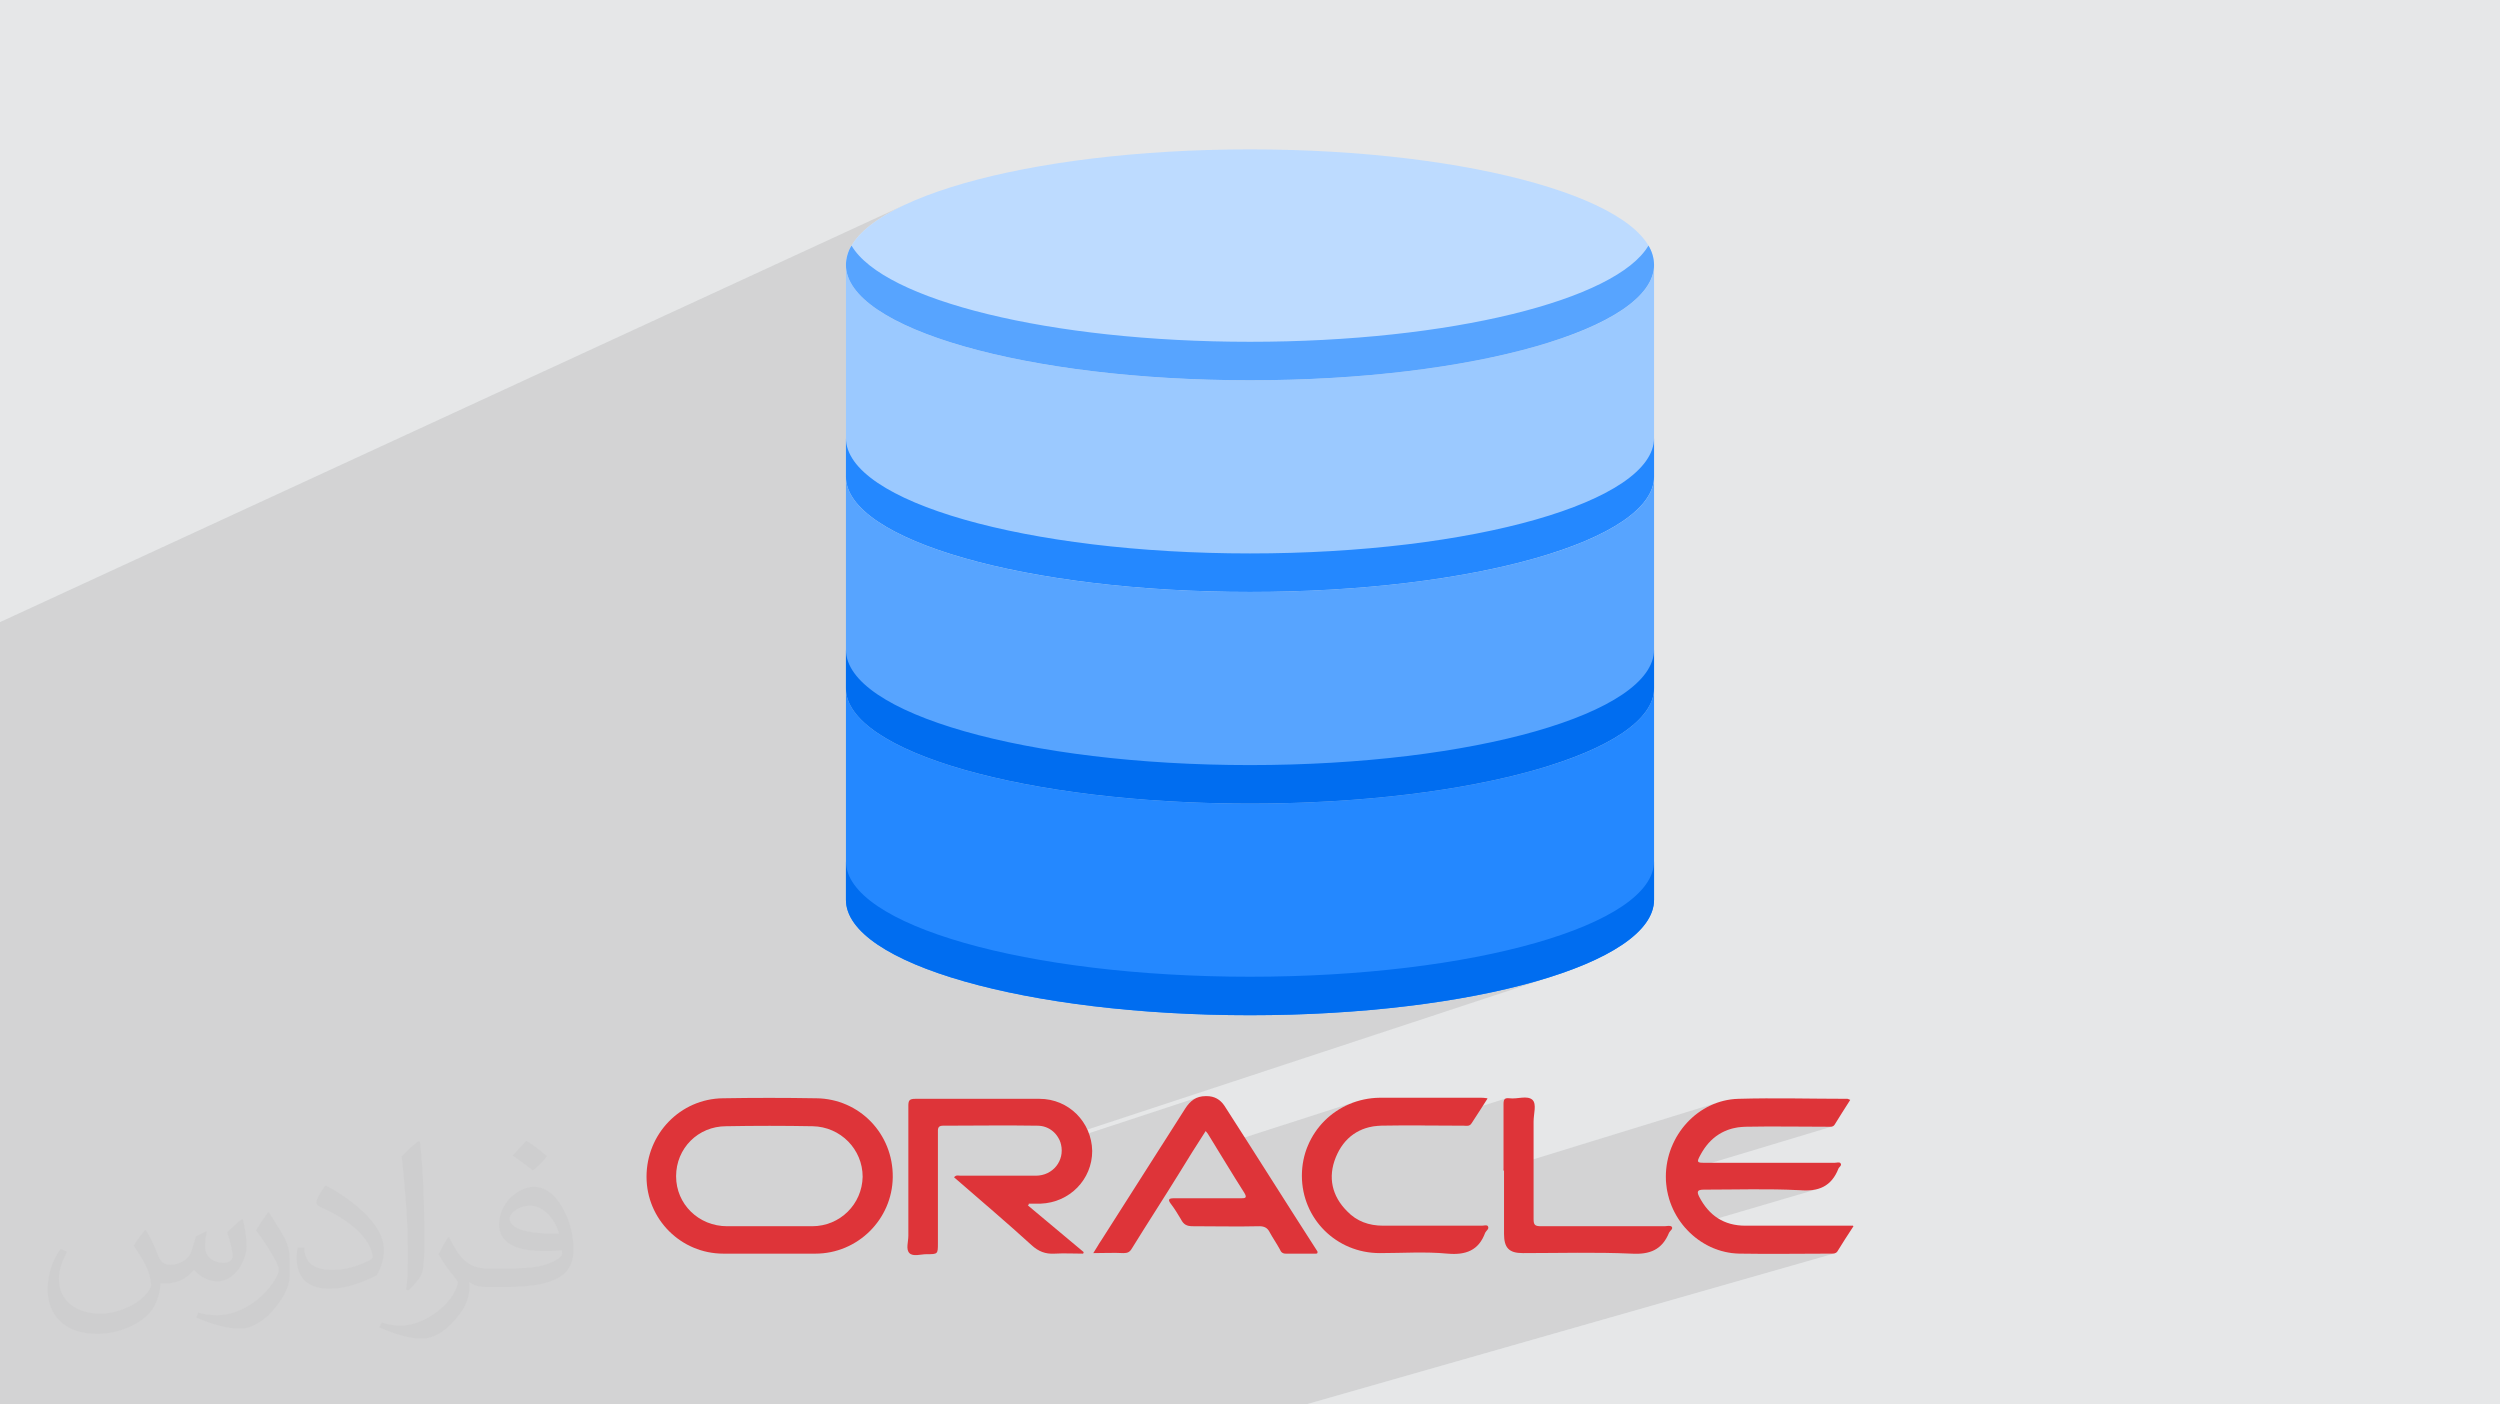
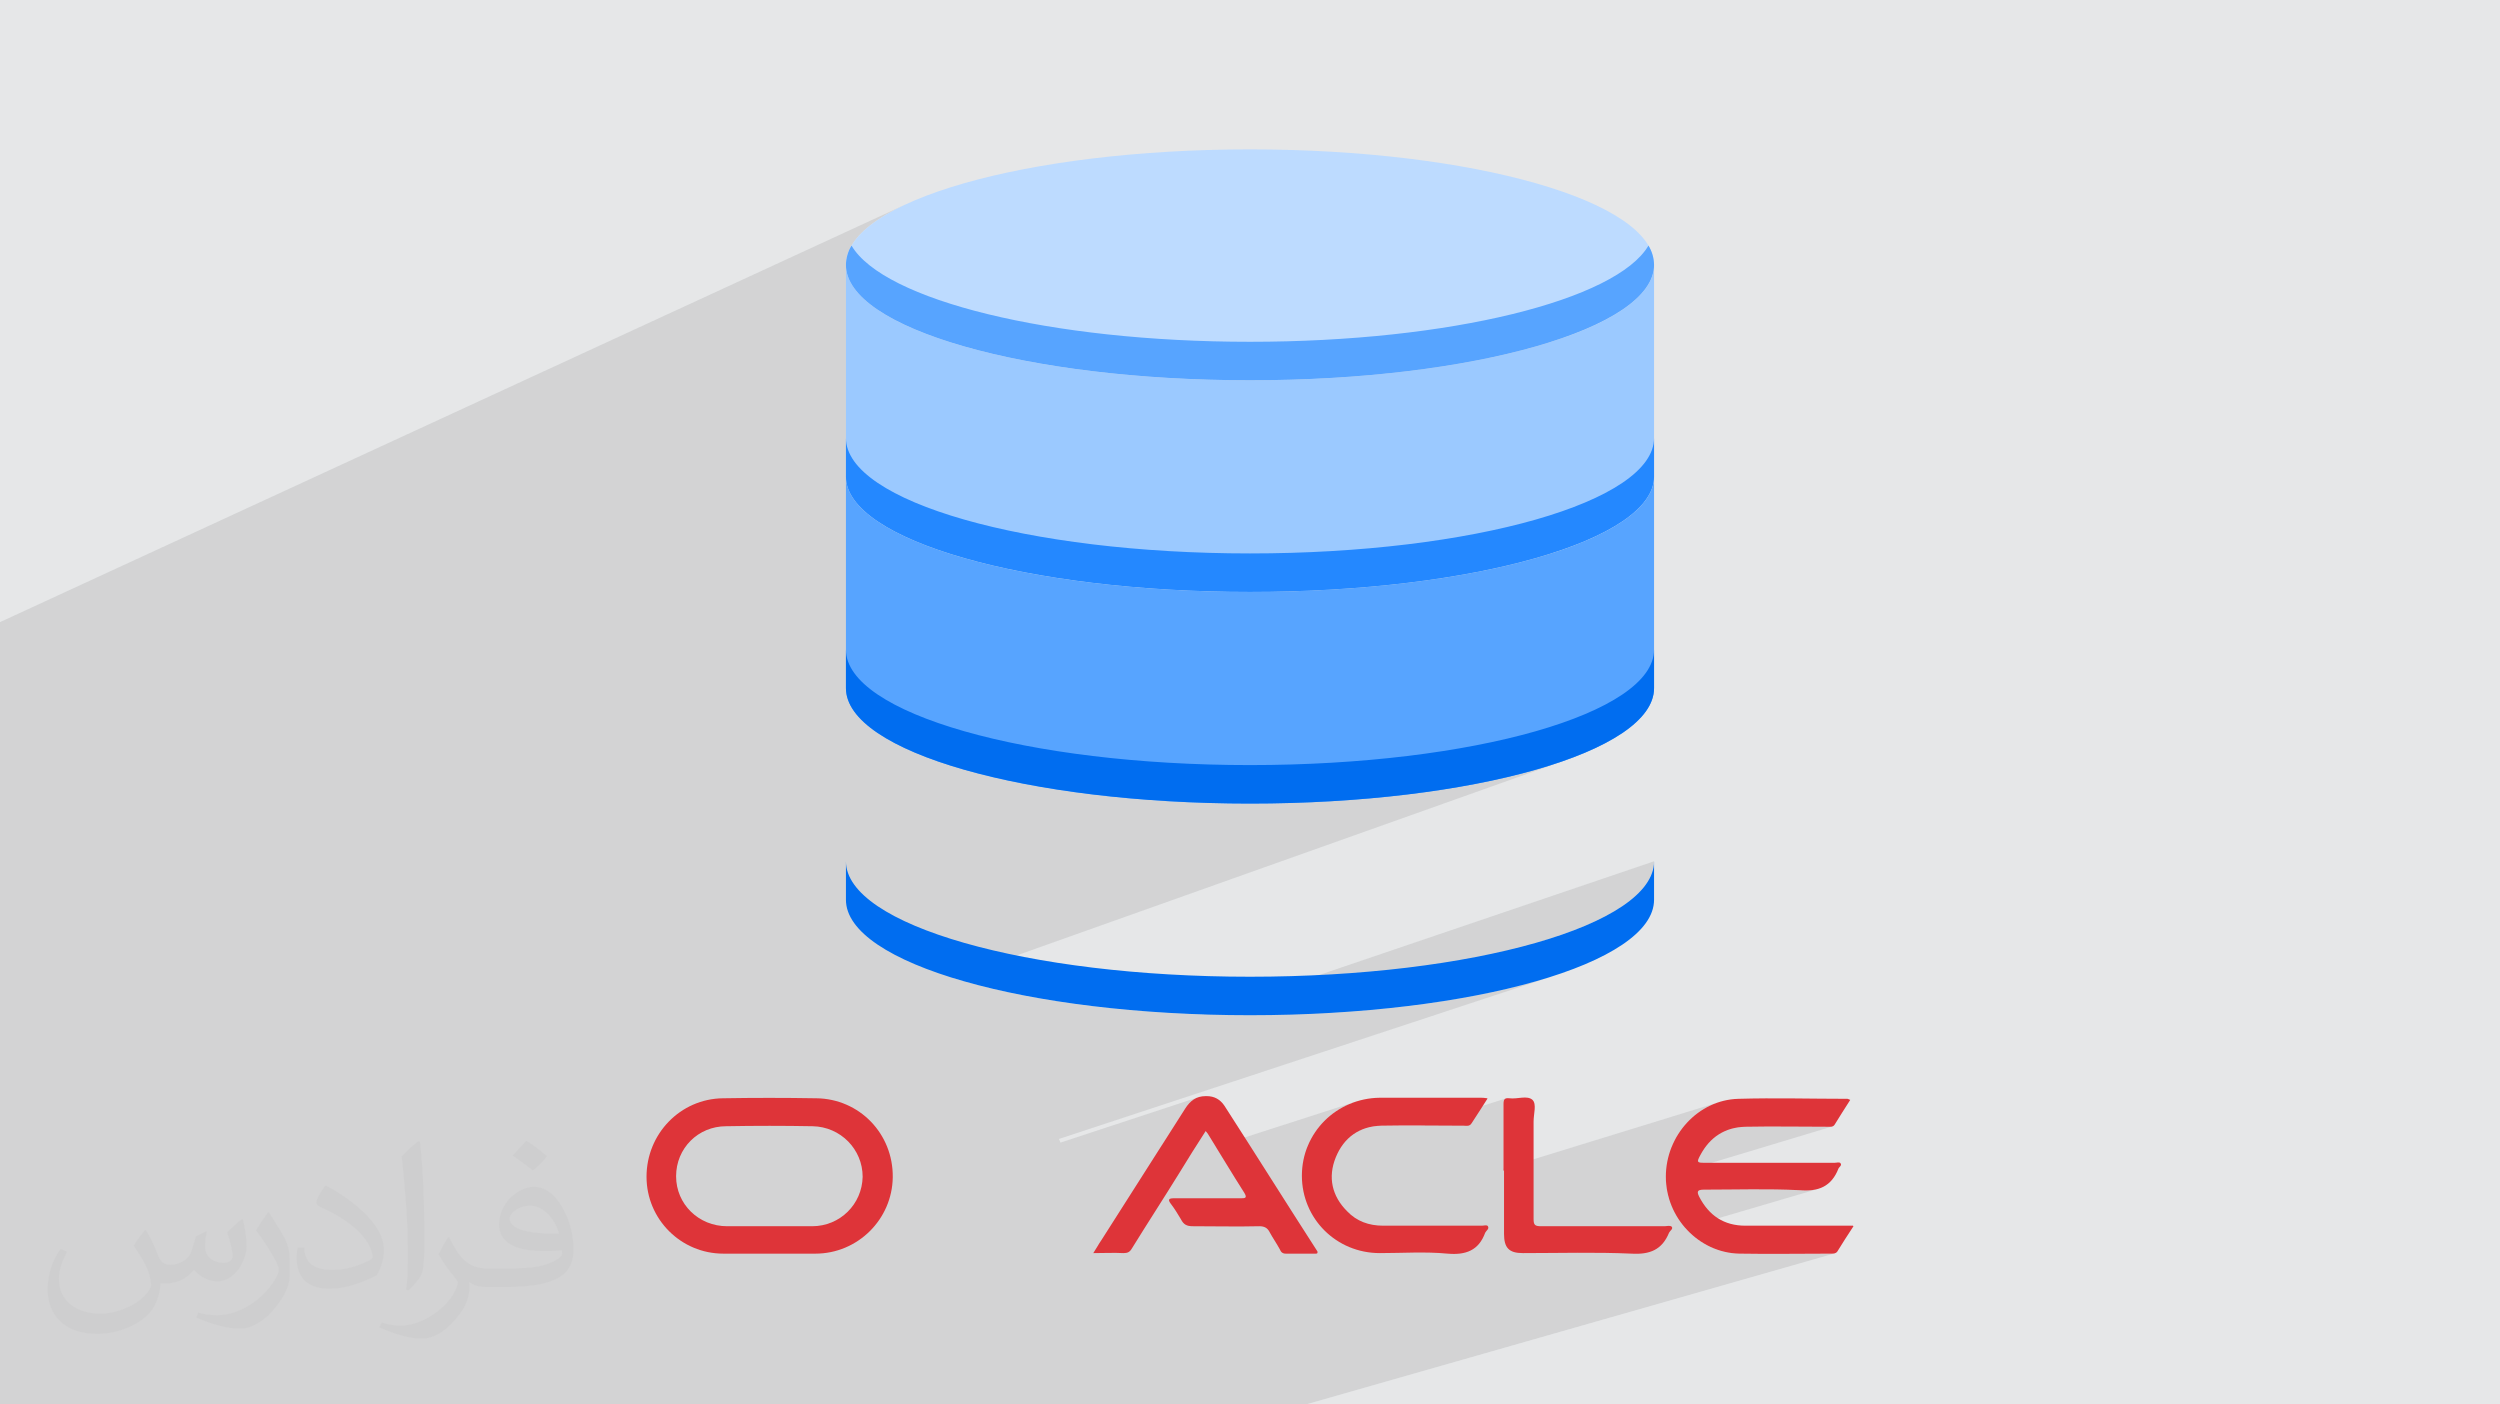
<svg xmlns="http://www.w3.org/2000/svg" xml:space="preserve" width="94.192mm" height="52.917mm" version="1.0" style="shape-rendering:geometricPrecision; text-rendering:geometricPrecision; image-rendering:optimizeQuality; fill-rule:evenodd; clip-rule:evenodd" viewBox="0 0 9404.92 5283.66">
  <defs>
    <style type="text/css">
   
    .fil3 {fill:#DE3439}
    .fil8 {fill:#006DF0;fill-rule:nonzero}
    .fil6 {fill:#2488FF;fill-rule:nonzero}
    .fil4 {fill:#57A4FF;fill-rule:nonzero}
    .fil5 {fill:#9BC9FF;fill-rule:nonzero}
    .fil7 {fill:#BDDBFF;fill-rule:nonzero}
    .fil2 {fill:#373435;fill-opacity:0.031}
    .fil1 {fill:#2B2A29;fill-opacity:0.102}
    .fil0 {fill:#E6E7E8}
   
  </style>
  </defs>
  <g id="Layer_x0020_1">
    <polygon class="fil0" points="-0,0 9404.92,0 9404.92,5283.66 -0,5283.66 " />
    <polygon class="fil1" points="-0,3552.52 -0,3505.83 -0,3398.46 -0,3155.49 -0,3027.22 -0,2449.98 -0,2394.38 -0,2340.38 3402.46,771.06 3365.86,789.26 3332.3,807.98 3301.85,827.22 3274.63,846.94 3250.74,867.12 3230.26,887.73 3213.29,908.73 3199.92,930.12 3190.37,951.58 3190.1,952.41 3185.11,971.16 3184.17,976.25 3182.4,996.26 3184.38,1018.59 3190.25,1040.62 3199.92,1062.34 3213.28,1083.71 3230.25,1104.71 3250.73,1125.31 3274.62,1145.48 3301.83,1165.2 3332.27,1184.43 3365.83,1203.16 3402.43,1221.34 3441.96,1238.96 3484.33,1255.99 3529.46,1272.4 3577.23,1288.16 3627.56,1303.26 3680.35,1317.64 3735.49,1331.29 3792.92,1344.19 3852.51,1356.32 3914.18,1367.62 3977.84,1378.08 4043.38,1387.68 4110.72,1396.39 4179.75,1404.17 4250.38,1411 4322.52,1416.86 4396.06,1421.72 4396.1,1421.73 4470.93,1425.54 4470.96,1425.55 4547.01,1428.31 4547.04,1428.31 4624.22,1429.99 4624.23,1429.99 4702.45,1430.55 4780.67,1429.99 4780.68,1429.99 4857.87,1428.31 4857.9,1428.31 4933.94,1425.55 4933.98,1425.54 4999.51,1422.2 4999.52,1422.2 6201.5,923.87 6188.77,942.93 6173.14,961.69 6154.69,980.14 6133.49,998.24 6109.61,1015.98 6083.11,1033.34 6054.06,1050.3 6022.54,1066.84 5988.61,1082.94 5952.35,1098.59 5206.81,1405.95 5225.16,1404.17 5235.07,1403.06 6222.5,996.26 6220.52,1018.61 6214.65,1040.67 6204.99,1062.4 6191.63,1083.79 6174.65,1104.81 6154.17,1125.42 6130.28,1145.6 6103.07,1165.32 6072.64,1184.56 6039.07,1203.28 6002.47,1221.47 5962.94,1239.09 3766.14,2134.4 3792.92,2140.41 3852.51,2152.53 3914.18,2163.83 3977.84,2174.3 4043.38,2183.89 4110.72,2192.6 4179.75,2200.39 4250.38,2207.22 4322.52,2213.08 4396.06,2217.93 4396.06,2217.94 4470.93,2221.76 4470.93,2221.77 4547.01,2224.52 4624.22,2226.2 4702.45,2226.77 4742.03,2226.48 6222.5,1647.71 6220.52,1670.03 6214.65,1692.07 6204.99,1713.79 6191.63,1735.15 6174.65,1756.16 6154.17,1776.76 6130.28,1796.93 6103.07,1816.65 6072.64,1835.88 6039.07,1854.6 6002.47,1872.79 5962.94,1890.42 5920.57,1907.44 5141.95,2208.24 5147.25,2207.81 6222.5,1792.48 6220.52,1814.82 6214.65,1836.88 6204.99,1858.62 6191.63,1880 6174.65,1901.02 6154.17,1921.63 6130.28,1941.81 6103.07,1961.53 6072.64,1980.76 6039.07,1999.49 6002.47,2017.68 5962.94,2035.3 5920.57,2052.32 3675.95,2908.87 3680.35,2910.06 3735.49,2923.72 3792.92,2936.62 3852.51,2948.75 3914.18,2960.05 3977.84,2970.51 4043.38,2980.11 4110.72,2988.82 4179.75,2996.6 4250.38,3003.43 4322.52,3009.29 4396.06,3014.15 4396.06,3014.16 4470.93,3017.97 4470.93,3017.98 4547.01,3020.74 4624.22,3022.41 4638.34,3022.51 6222.5,2443.92 6220.52,2466.25 6214.65,2488.28 6204.99,2510 6191.63,2531.37 6174.65,2552.37 6154.17,2572.96 6130.28,2593.13 6103.07,2612.85 6072.64,2632.09 6039.07,2650.82 6009.62,2665.44 6222.5,2588.69 6220.52,2611.04 6214.65,2633.09 6204.99,2654.83 6191.63,2676.22 6174.65,2697.24 6154.17,2717.85 6130.28,2738.02 6103.07,2757.74 6072.64,2776.98 6039.07,2795.71 6002.47,2813.89 5962.94,2831.51 5920.57,2848.54 5875.44,2864.94 3585.56,3679.3 3627.56,3691.9 3680.35,3706.28 3735.49,3719.94 3792.92,3732.84 3852.51,3744.96 3914.18,3756.26 3977.84,3766.73 4043.38,3776.32 4110.72,3785.03 4179.75,3792.82 4250.38,3799.65 4322.52,3805.51 4396.06,3810.36 4396.06,3810.37 4470.93,3814.19 4470.93,3814.2 4525.92,3816.18 6222.5,3240.13 6220.52,3262.46 6214.65,3284.5 6204.99,3306.21 6191.63,3327.58 6174.65,3348.59 6154.17,3369.19 6130.28,3389.36 6103.07,3409.08 6072.64,3428.31 6039.07,3447.03 6002.47,3465.22 5962.94,3482.85 5920.57,3499.87 5875.44,3516.29 4993.63,3811.14 5008.84,3810.37 5008.84,3810.36 5082.39,3805.51 5154.53,3799.65 5225.16,3792.82 5294.18,3785.03 5361.52,3776.32 5427.06,3766.73 5490.72,3756.26 5552.39,3744.96 5611.98,3732.84 5669.41,3719.94 5724.56,3706.28 5777.34,3691.9 5827.68,3676.8 5823.69,3678.11 5827.68,3676.92 3983.47,4284.84 3986.64,4290.95 3989.18,4298.53 4510.82,4126.86 4500.11,4130.84 4490.37,4136.22 4481.49,4142.94 4473.34,4150.89 4465.81,4159.97 4458.77,4170.1 4448.9,4185.64 4439.05,4201.17 4429.18,4216.7 4419.33,4232.2 4409.46,4247.71 4399.61,4263.2 4389.74,4278.68 4379.89,4294.17 4370.71,4308.56 4535.61,4255.06 4537.04,4256.57 4538.3,4258.06 4539.42,4259.5 4540.42,4260.87 4541.32,4262.15 4542.15,4263.31 4542.94,4264.31 4543.7,4265.16 4552.4,4279.19 4561.05,4293.22 4569.68,4307.24 4573.83,4313.99 5102.98,4143.6 5075.95,4153.57 5050.27,4165.97 5026.1,4180.66 5003.57,4197.51 4982.82,4216.36 4963.98,4237.09 4947.22,4259.55 4932.64,4283.6 4920.41,4309.11 4918.61,4314.05 5139.38,4243.79 5152.9,4240.17 5167.01,4237.45 5181.7,4235.67 5196.96,4234.82 5216.3,4234.49 5235.64,4234.24 5254.98,4234.07 5274.33,4233.96 5293.66,4233.92 5313,4233.93 5332.34,4233.98 5343.88,4234.03 5667.15,4131.73 5663.27,4133.02 5660.36,4135.21 5658.3,4138.34 5656.98,4142.48 5656.27,4147.65 5656.06,4153.91 5656.06,4169.48 5656.06,4185.09 5656.06,4200.74 5656.06,4216.42 5656.06,4232.12 5656.06,4247.84 5656.06,4263.58 5656.06,4279.31 5656.06,4295.05 5656.06,4310.77 5656.06,4326.5 5656.06,4342.2 5656.06,4357.87 5656.06,4373.52 5656.06,4389.14 5656.06,4395.91 6458.35,4148.92 6433.22,4159.33 6409.34,4172.14 6386.83,4187.2 6365.83,4204.35 6346.48,4223.45 6328.9,4244.31 6313.23,4266.8 6299.61,4290.74 6288.7,4314.83 6512.33,4246.8 6525.08,4243.63 6538.31,4241.24 6552.01,4239.65 6566.18,4238.87 6585.52,4238.54 6604.86,4238.29 6624.2,4238.12 6643.54,4238.01 6662.87,4237.97 6682.21,4237.98 6701.55,4238.03 6720.89,4238.11 6740.24,4238.21 6759.58,4238.33 6778.92,4238.46 6798.26,4238.58 6817.6,4238.7 6836.94,4238.79 6856.28,4238.85 6875.62,4238.87 6878.83,4238.94 6882.29,4239.03 6885.9,4238.97 6889.52,4238.61 6893.05,4237.78 6266.88,4426.15 6266.84,4426.96 6268.26,4455.49 6272.44,4483.35 6279.22,4510.38 6279.59,4511.43 6395.94,4476.76 6402.27,4475.79 6410.44,4475.49 6421.81,4475.48 6433.16,4475.45 6444.51,4475.39 6455.85,4475.33 6467.18,4475.25 6478.49,4475.16 6489.8,4475.07 6501.1,4474.96 6512.39,4474.85 6523.67,4474.75 6534.95,4474.64 6546.21,4474.54 6557.46,4474.44 6568.72,4474.36 6579.96,4474.29 6591.2,4474.23 6602.42,4474.2 6613.66,4474.18 6624.88,4474.18 6636.09,4474.21 6647.31,4474.27 6658.51,4474.36 6669.71,4474.48 6680.92,4474.64 6692.11,4474.84 6703.31,4475.08 6714.5,4475.35 6725.69,4475.68 6736.88,4476.06 6748.06,4476.49 6759.26,4476.97 6770.44,4477.51 6783.45,4478.34 6795.94,4478.52 6807.91,4478.02 6819.37,4476.82 6830.29,4474.89 6840.69,4472.18 6340.22,4619.27 6347.49,4627.68 6367.03,4646.51 6388.21,4663.41 6410.89,4678.26 6434.94,4690.89 6460.19,4701.15 6486.54,4708.89 6513.82,4713.94 6541.91,4716.17 6552.72,4716.35 6563.54,4716.5 6574.38,4716.64 6585.22,4716.75 6596.07,4716.85 6606.94,4716.92 6617.8,4716.98 6628.68,4717.03 6639.56,4717.05 6650.45,4717.07 6661.35,4717.07 6672.24,4717.06 6683.13,4717.04 6694.04,4717.01 6704.94,4716.98 6715.84,4716.93 6726.74,4716.88 6737.64,4716.83 6748.54,4716.77 6759.44,4716.71 6770.33,4716.64 6781.22,4716.58 6792.12,4716.52 6802.99,4716.46 6813.87,4716.4 6824.74,4716.34 6835.6,4716.3 6846.45,4716.25 6857.3,4716.22 6868.13,4716.19 6878.96,4716.18 6889.77,4716.17 6892.79,4716.15 6895.8,4716.04 6898.77,4715.74 6901.65,4715.16 4911.51,5283.66 4903.7,5283.66 4577.66,5283.66 4242.73,5283.66 4198.5,5283.66 4079.61,5283.66 4032.03,5283.66 3809.24,5283.66 3697.11,5283.66 3687.76,5283.66 3599.83,5283.66 3550.24,5283.66 3515.31,5283.66 3418.7,5283.66 3416.3,5283.66 3404,5283.66 3305.14,5283.66 3128.51,5283.66 3103.8,5283.66 3087.76,5283.66 2979.71,5283.66 2909.38,5283.66 2798.28,5283.66 2794.12,5283.66 2772.4,5283.66 2677.42,5283.66 2575.07,5283.66 2409.37,5283.66 2401.2,5283.66 2342.68,5283.66 2295.09,5283.66 2265.08,5283.66 2223.9,5283.66 2209.94,5283.66 2189.3,5283.66 2178.97,5283.66 2173.59,5283.66 2164.62,5283.66 2163.5,5283.66 2153.66,5283.66 2078.79,5283.66 2026.73,5283.66 2017.17,5283.66 1987.43,5283.66 1961.98,5283.66 1898.24,5283.66 1872.07,5283.66 1742.95,5283.66 1719.42,5283.66 1646.93,5283.66 1591.2,5283.66 1567.78,5283.66 1562.52,5283.66 1542.34,5283.66 1540.49,5283.66 1526.93,5283.66 1455.58,5283.66 1400.26,5283.66 1365.22,5283.66 1364.21,5283.66 1321.07,5283.66 1269.92,5283.66 1159.94,5283.66 1065.86,5283.66 1044.52,5283.66 1038.78,5283.66 1017.16,5283.66 996.93,5283.66 995.74,5283.66 992.38,5283.66 983.07,5283.66 953.43,5283.66 953.13,5283.66 746.39,5283.66 674.53,5283.66 589.74,5283.66 429.63,5283.66 425.43,5283.66 362.02,5283.66 203.91,5283.66 119,5283.66 65.61,5283.66 -0,5283.66 -0,5283.44 -0,5261.73 -0,5183.04 -0,5172.95 -0,5070.08 -0,4954.45 -0,4954.35 -0,4895.32 -0,4837.36 -0,4779.43 -0,4736.69 -0,4566.54 -0,4438.25 -0,4311.61 -0,4311.51 -0,4258.34 -0,4194.69 -0,4142.47 -0,4067.57 -0,3861.01 -0,3861 -0,3732.74 -0,3669.27 -0,3669.24 -0,3669.16 -0,3621.38 " />
    <path class="fil2" d="M548.54 4627.69c17.95,27.21 29.6,53.36 40.96,82.43 8.45,16.91 12.93,48.09 52.57,48.09 11.61,0 28.28,-3.42 43.06,-11.61 16.63,-8.73 29.32,-21.94 35.94,-42l15.85 -53.36 38.57 -19.02 2.64 2.64c-5.27,20.09 -6.59,39.36 -6.59,54.43 0,44.63 38.57,61.56 69.22,61.56 17.95,0 34.09,-8.73 34.09,-25.11 0,-21.13 -8.98,-57.06 -20.62,-89.29 17.95,-17.95 35.94,-35.94 56.53,-50.47l3.17 1.6c8.98,38.04 14,75.56 14,100.66 0,24.57 -10.83,51.79 -19.81,69.49 -18.49,34.87 -51.25,62.62 -90.87,62.62 -30.1,0 -63.65,-15.07 -86.66,-43.06l-1.32 0c-21.66,26.96 -55.22,51.25 -108.86,51.25l-16.63 0c-2.64,35.41 -10.29,60.49 -21.94,82.95 -31.95,62.34 -126.81,106.47 -216.1,106.47 -124.17,0 -186.51,-71.59 -186.51,-166.96 0,-58.91 19.27,-113.6 48.88,-152.42l24.29 10.04c-18.49,35.41 -30.91,68.68 -30.91,101.45 0,89.29 72.66,131.83 156.4,131.83 77.68,0 173.83,-49.41 191.28,-106.72 -6.59,-62.62 -30.1,-91.93 -66.04,-148.99 10.83,-19.02 24.83,-38.04 42.28,-58.38l3.17 0 0 0 0 0 -0.02 -0.09zm1432.13 -336.04c26.15,16.39 51.79,35.66 76.87,57.85 -14,19.81 -31.45,37.79 -53.11,53.64 -25.11,-20.34 -50.19,-37.79 -75.84,-56.27 17.42,-19.55 34.62,-38.29 52.04,-55.22l0 0 0 0 0 0 0 0 0 0 0.03 0zm13.47 244.11c-42.28,0 -76.87,27.75 -76.87,48.34 0,44.13 84.53,57.85 185.72,57.31 -12.68,-51.79 -57.06,-105.68 -108.86,-105.68l0.01 0.03zm-94.86 236.19c54.96,0 103.04,-1.6 139.74,-10.83 40.96,-10.29 75.56,-30.91 75.56,-45.17 0,-3.7 0,-8.19 -1.32,-11.89 -22.98,2.11 -49.41,2.11 -72.38,2.11 -74.49,0 -131.55,-16.91 -154.02,-58.66 -5.55,-11.61 -9.51,-24.57 -9.51,-39.36 0,-40.43 17.42,-79.79 48.09,-107 25.61,-22.45 53.89,-36.44 82.67,-36.44 52.04,0 93.51,41.75 122.57,107.54 15.85,35.94 26.68,77.4 26.68,129.72 0,34.87 -9.51,64.19 -31.17,85.85 -40.43,39.11 -114.92,53.89 -229.04,53.89l-51.79 0 0 0 -13.47 0c-28.28,0 -48.62,-5.02 -64.72,-17.42l-2.64 0c0.79,6.59 1.32,12.93 1.32,19.02 0,25.61 -8.45,58.38 -25.61,84.53 -50.72,75.3 -105.68,108.04 -153.24,108.04 -48.09,0 -107,-18.49 -160.11,-42.54l9.51 -18.49c17.17,7.13 40.96,11.89 73.7,11.89 85.85,0 198.66,-82.43 212.66,-163 -3.17,-6.59 -8.98,-15.32 -17.17,-24.57 -25.11,-29.85 -40.96,-54.68 -55.75,-80.83 12.68,-25.11 24.29,-45.17 35.13,-63.4l4.49 -0.53c36.72,74.77 69.99,117.55 144.23,117.55l11.61 0 0 0 53.89 0 0 0 0 0 0 0 0 0 0 0 0.09 0.01zm-371.98 79c6.34,-34.34 6.87,-72.91 6.87,-108.86l0 -53.36c0,-99.6 -12.68,-244.36 -22.98,-338.68 17.95,-19.27 43.06,-42 62.87,-57.31l5.81 1.6c13.47,118.62 16.63,256 16.63,383.06 0,33.3 -1.32,65.79 -4.49,89.55 -1.85,30.1 -19.27,52.83 -56.53,87.7l-8.19 -3.7zm-382.8 -157.19c1.85,46.77 24.83,83.49 105.15,83.49 49.93,0 92.19,-12.93 138.96,-35.13 8.45,-3.7 12.93,-8.73 12.93,-12.93 0,-29.32 -22.45,-68.15 -60.23,-103.55 -36.72,-33.3 -85.34,-62.62 -130.76,-82.18 -15.6,-6.59 -20.62,-13.47 -20.62,-20.09 0,-13.47 17.95,-41.75 32.77,-62.09l5.02 -0.53c52.04,27.21 110.17,67.64 153.24,112.53 39.11,41.47 63.4,83.49 63.4,129.19 0,33.81 -10.29,65.51 -26.96,95.11 -57.06,28.79 -117.83,50.72 -178.06,50.72 -73.17,0 -123.1,-34.34 -123.1,-114.92 0,-8.73 0,-22.19 3.17,-39.64l25.11 0 0 0 0 0 0 0 0 0 0 0 -0.02 0zm-132.37 -132.9l45.45 73.45c16.63,27.21 32.23,56.81 32.23,103.55l0 59.7c0,48.34 -30.91,100.13 -80.83,151.38 -39.11,34.62 -73.7,49.41 -105.68,49.41 -47.55,0 -101.98,-14.79 -164.85,-41.75l7.13 -18.49c19.81,5.27 42.79,9.77 71.06,9.77 90.36,-0.53 182.8,-66.57 225.08,-147.15 5.02,-9.26 6.87,-17.95 6.87,-24.04 0,-9.26 -5.02,-19.55 -8.98,-28.79 -22.98,-43.31 -48.62,-82.95 -76.87,-119.68 14.79,-23.25 29.6,-45.7 45.7,-67.9l3.7 0.53 0 0 0 0 0 0 0 0 0 0 -0.02 0.01z" />
    <g id="_1531554268480">
      <g>
        <path class="fil3" d="M3055.14 4613.03c-52.59,0 -107.19,0 -159.78,0 -52.59,0 -107.19,0 -159.78,0 -107.19,0 -192.14,-82.92 -192.14,-188.09 0,-105.17 82.92,-188.1 188.1,-188.1 109.2,-2.03 218.42,-2.03 325.62,0 105.17,2.03 188.1,86.97 188.1,190.11 -2.03,103.14 -84.94,186.07 -190.11,186.07zm14.16 -481.36c-117.3,-2.02 -234.61,-2.02 -349.9,0 -159.78,2.03 -287.19,133.49 -287.19,295.28 0,159.78 129.43,289.21 289.21,289.21 58.65,0 115.28,0 173.94,0 56.63,0 113.26,0 171.91,0 159.78,0 289.21,-129.43 291.24,-287.19 2.02,-163.82 -125.39,-295.28 -287.2,-297.31l-2.02 0z" />
        <path class="fil3" d="M6972.69 4613.03c-22.25,34.38 -42.47,64.72 -60.68,95.06 -6.06,8.09 -14.16,8.09 -22.25,8.09 -115.28,0 -232.59,2.03 -347.86,0 -151.69,-4.04 -275.06,-135.5 -275.06,-289.21 0,-155.73 121.35,-289.21 273.04,-293.26 137.53,-4.04 273.04,0 410.57,0 2.03,0 4.04,2.02 10.11,4.04 -20.22,32.35 -40.45,62.7 -58.65,93.03 -6.07,10.11 -18.2,8.1 -26.29,8.1 -103.15,0 -206.3,-2.03 -309.44,0 -76.85,2.02 -133.48,38.42 -169.89,107.19 -14.15,26.29 -12.13,28.31 16.19,28.31 163.82,0 325.62,0 489.44,0 8.09,0 18.19,-4.04 22.24,2.03 6.07,8.09 -6.06,14.16 -8.09,20.22 -26.29,66.75 -74.83,86.97 -145.62,80.9 -119.32,-6.06 -238.66,-2.02 -360,-2.02 -24.26,0 -28.31,6.07 -18.2,26.29 36.4,70.79 93.04,109.21 173.94,109.21 123.37,0 246.75,0 370.12,0 8.09,0 18.2,0 34.38,0l2.03 2.03z" />
-         <path class="fil3" d="M3866.16 4534.15c70.79,58.66 139.56,117.3 210.34,175.96 0,2.02 0,4.04 -2.03,6.06 -36.39,0 -70.78,-2.02 -107.19,0 -34.38,2.03 -60.68,-8.09 -86.97,-32.35 -91.01,-82.92 -184.04,-161.81 -277.08,-242.7 -4.04,-4.04 -10.11,-8.09 -14.16,-12.13 8.09,-10.11 16.19,-6.07 24.27,-6.07 95.06,0 188.09,0 283.14,0 64.72,0 109.21,-56.63 95.06,-117.3 -10.1,-40.45 -44.48,-70.79 -88.99,-70.79 -119.33,-2.02 -238.66,0 -355.96,0 -20.22,0 -18.2,14.16 -18.2,26.29 0,137.54 0,275.06 0,414.61 0,42.48 0,42.48 -42.47,42.48 -22.25,0 -50.56,10.1 -64.72,-4.04 -14.16,-14.16 -4.04,-42.48 -4.04,-64.72 0,-163.82 0,-325.63 0,-489.44 0,-20.23 4.04,-26.29 26.29,-26.29 155.73,0 311.46,0 467.19,0 109.21,0 196.18,86.97 198.2,196.17 0,107.2 -84.94,194.17 -194.16,198.21 -14.16,0 -30.33,0 -44.49,0 0,2.02 0,4.04 -2.02,6.06l-2.03 0z" />
        <path class="fil3" d="M4952.23 4716.17c-38.42,0 -76.85,0 -115.28,0 -12.13,0 -18.2,-6.06 -22.25,-16.18 -12.13,-22.25 -26.29,-42.47 -38.42,-64.72 -8.09,-16.18 -20.23,-22.25 -38.43,-22.25 -82.91,2.03 -167.87,0 -250.78,0 -22.25,0 -34.39,-6.07 -44.49,-26.29 -12.14,-20.22 -24.27,-40.45 -38.43,-58.65 -12.13,-16.19 -6.06,-20.23 12.14,-20.23 82.92,0 167.87,0 250.79,0 16.18,0 26.29,0 14.15,-20.22 -46.52,-72.81 -91.01,-147.65 -137.53,-222.47 -2.02,-2.02 -4.04,-6.06 -8.09,-10.1 -34.38,52.58 -66.74,105.16 -99.1,157.75 -58.65,95.06 -119.32,188.1 -177.98,283.15 -8.09,14.15 -16.18,18.19 -32.35,18.19 -36.4,-2.02 -70.79,0 -113.26,0 12.13,-18.19 20.22,-34.38 30.33,-48.54 105.17,-165.85 210.33,-329.67 315.51,-495.52 18.2,-28.31 40.45,-46.52 76.85,-46.52 2.03,0 2.03,0 4.04,0 28.32,0 50.56,12.14 66.75,36.4 117.3,182.02 232.59,366.07 349.89,548.09 0,0 0,2.03 0,6.07l-4.07 2.03z" />
        <path class="fil3" d="M5595.39 4133.69c-20.23,32.36 -40.45,62.7 -58.66,91.01 -8.09,14.16 -20.22,10.11 -30.33,10.11 -103.14,0 -206.29,-2.03 -309.43,0 -82.92,2.02 -141.59,44.48 -171.92,119.32 -30.33,74.84 -14.15,145.62 42.48,202.24 36.39,38.43 82.91,54.62 135.5,54.62 123.37,0 248.77,0 372.14,0 8.09,0 18.2,-4.04 22.25,2.02 6.07,10.11 -6.07,16.19 -10.11,24.27 -24.26,66.74 -72.81,84.94 -141.58,78.87 -84.94,-8.09 -169.88,-2.02 -254.83,-2.02 -163.82,0 -293.26,-129.43 -293.26,-291.24 0,-161.8 129.43,-291.24 293.26,-293.26 125.39,0 252.82,0 378.21,0 6.06,0 14.16,0 26.29,2.02l0.01 2.03z" />
        <path class="fil3" d="M5656.06 4404.7c0,-82.91 0,-167.87 0,-250.79 0,-18.19 4.05,-24.26 22.25,-22.25 30.33,4.05 66.75,-12.13 86.97,6.07 16.19,16.18 4.04,52.59 4.04,80.9 0,123.37 0,244.73 0,368.09 0,22.25 6.07,26.29 28.32,26.29 155.73,0 309.43,0 465.17,0 8.09,0 20.23,-4.04 26.29,2.03 6.07,8.09 -6.06,14.16 -10.1,22.25 -26.29,64.72 -72.82,82.92 -141.59,78.87 -135.5,-6.06 -273.03,-2.02 -408.54,-2.02 -52.59,0 -70.79,-20.22 -70.79,-72.81 0,-78.88 0,-159.78 0,-238.66l-2.01 2.03z" />
      </g>
      <g>
        <path class="fil4" d="M4702.45 3022.98c839.65,0 1520.05,-194.43 1520.05,-434.29l0 -796.21c0,239.87 -680.39,434.29 -1520.05,434.29 -839.65,0 -1520.05,-194.43 -1520.05,-434.29l0 796.21c0,239.87 680.4,434.29 1520.05,434.29zm0 0z" />
        <path class="fil5" d="M4702.45 2226.77c839.65,0 1520.05,-194.43 1520.05,-434.29l0 -796.21c0,239.88 -680.39,434.29 -1520.05,434.29 -839.65,0 -1520.05,-194.42 -1520.05,-434.29l0 796.21c0,239.87 680.4,434.29 1520.05,434.29zm0 0z" />
-         <path class="fil6" d="M6222.5 3384.91l0 -796.21c0,239.87 -680.39,434.29 -1520.05,434.29 -839.65,0 -1520.05,-194.43 -1520.05,-434.29l0 796.21c0,239.87 680.4,434.29 1520.05,434.29 839.66,0 1520.05,-194.43 1520.05,-434.29zm0 0z" />
        <path class="fil7" d="M6222.5 996.26c0,-239.85 -680.53,-434.3 -1520.05,-434.3 -839.51,0 -1520.05,194.46 -1520.05,434.3 0,239.84 680.54,434.29 1520.05,434.29 839.52,0 1520.05,-194.46 1520.05,-434.29zm0 0z" />
        <path class="fil6" d="M6222.5 1647.71l0 144.76c0,239.6 -680.39,434.3 -1520.05,434.3 -839.65,0 -1520.05,-194.71 -1520.05,-434.3l0 -144.76c0,239.6 680.4,434.3 1520.05,434.3 839.66,0 1520.05,-194.71 1520.05,-434.3zm0 0z" />
        <path class="fil8" d="M6222.5 2443.92l0 144.76c0,239.6 -680.39,434.3 -1520.05,434.3 -839.65,0 -1520.05,-194.71 -1520.05,-434.3l0 -144.76c0,239.59 680.4,434.3 1520.05,434.3 839.66,0 1520.05,-194.72 1520.05,-434.3zm0 0z" />
        <path class="fil8" d="M6222.5 3240.13l0 144.77c0,239.59 -680.39,434.29 -1520.05,434.29 -839.65,0 -1520.05,-194.71 -1520.05,-434.29l0 -144.77c0,239.6 680.4,434.3 1520.05,434.3 839.66,0 1520.05,-194.71 1520.05,-434.3zm0 0z" />
        <path class="fil4" d="M6222.5 996.26c0,239.59 -680.39,434.29 -1520.05,434.29 -839.65,0 -1520.05,-194.71 -1520.05,-434.29 0.43,-25.56 7.67,-50.54 21,-72.39 120.17,204.85 745.53,361.92 1499.05,361.92 753.52,0 1378.89,-157.07 1499.05,-361.92 13.33,21.85 20.57,46.83 21,72.39zm0 0z" />
      </g>
    </g>
  </g>
</svg>